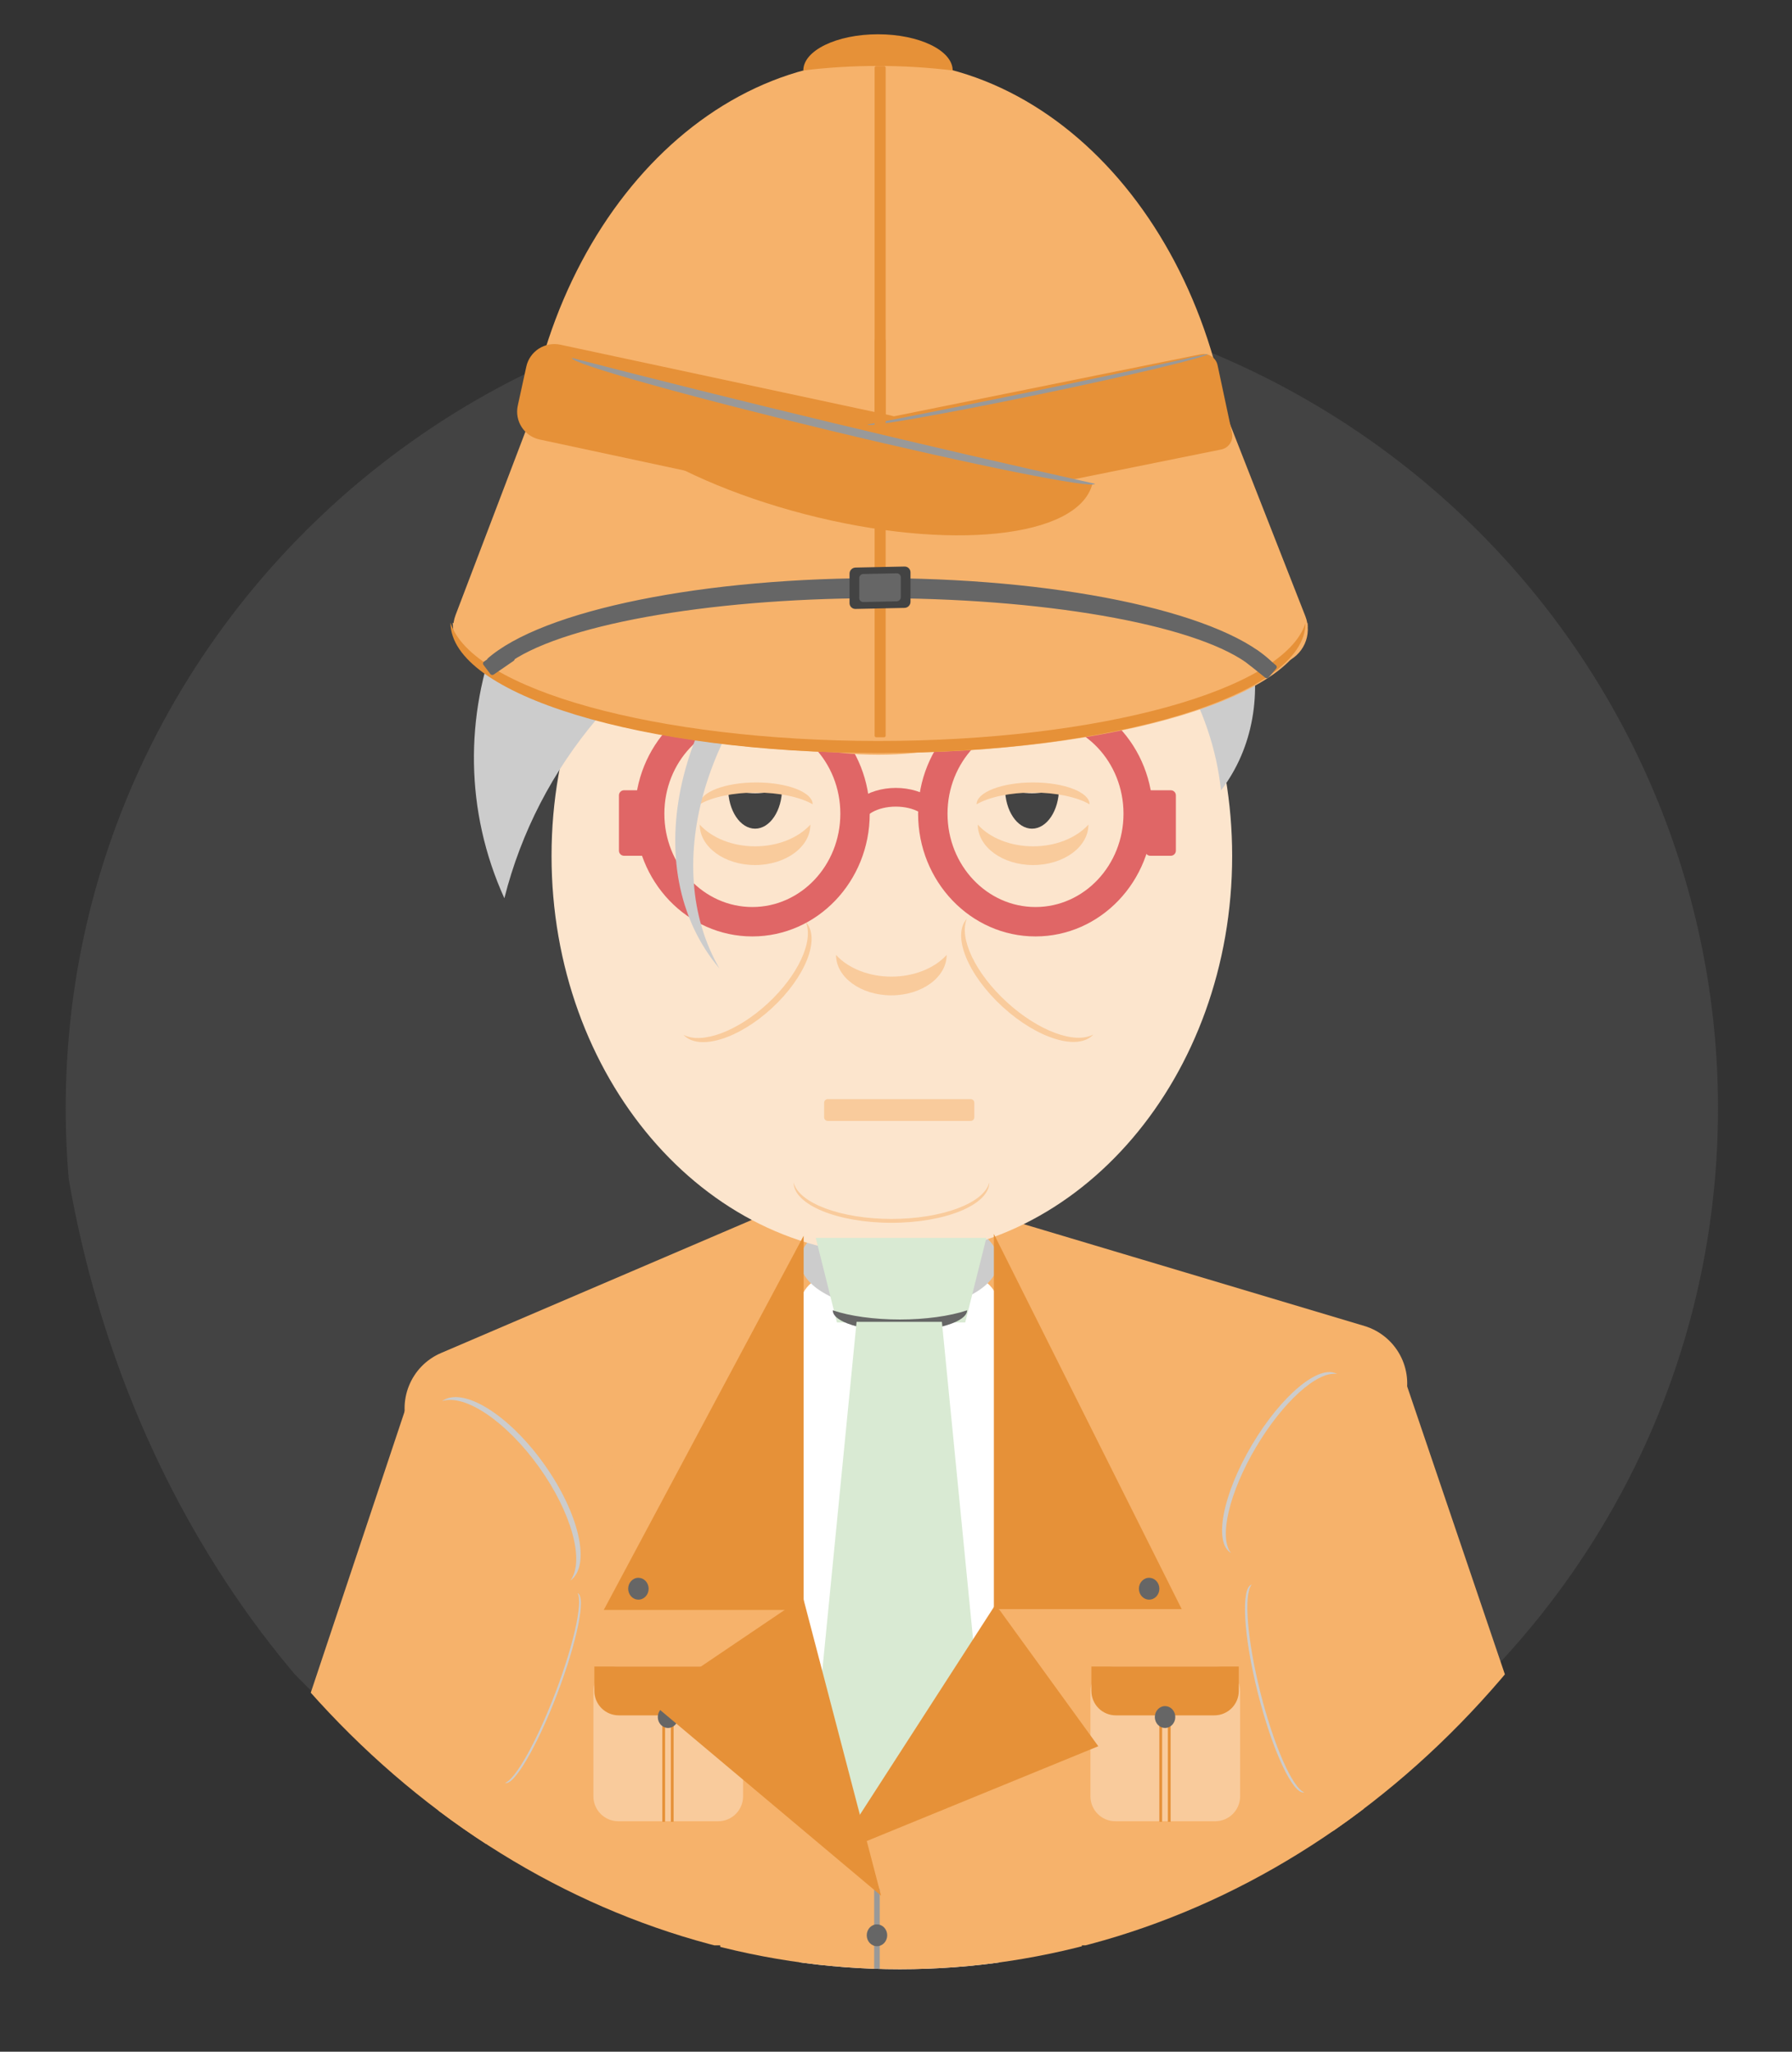
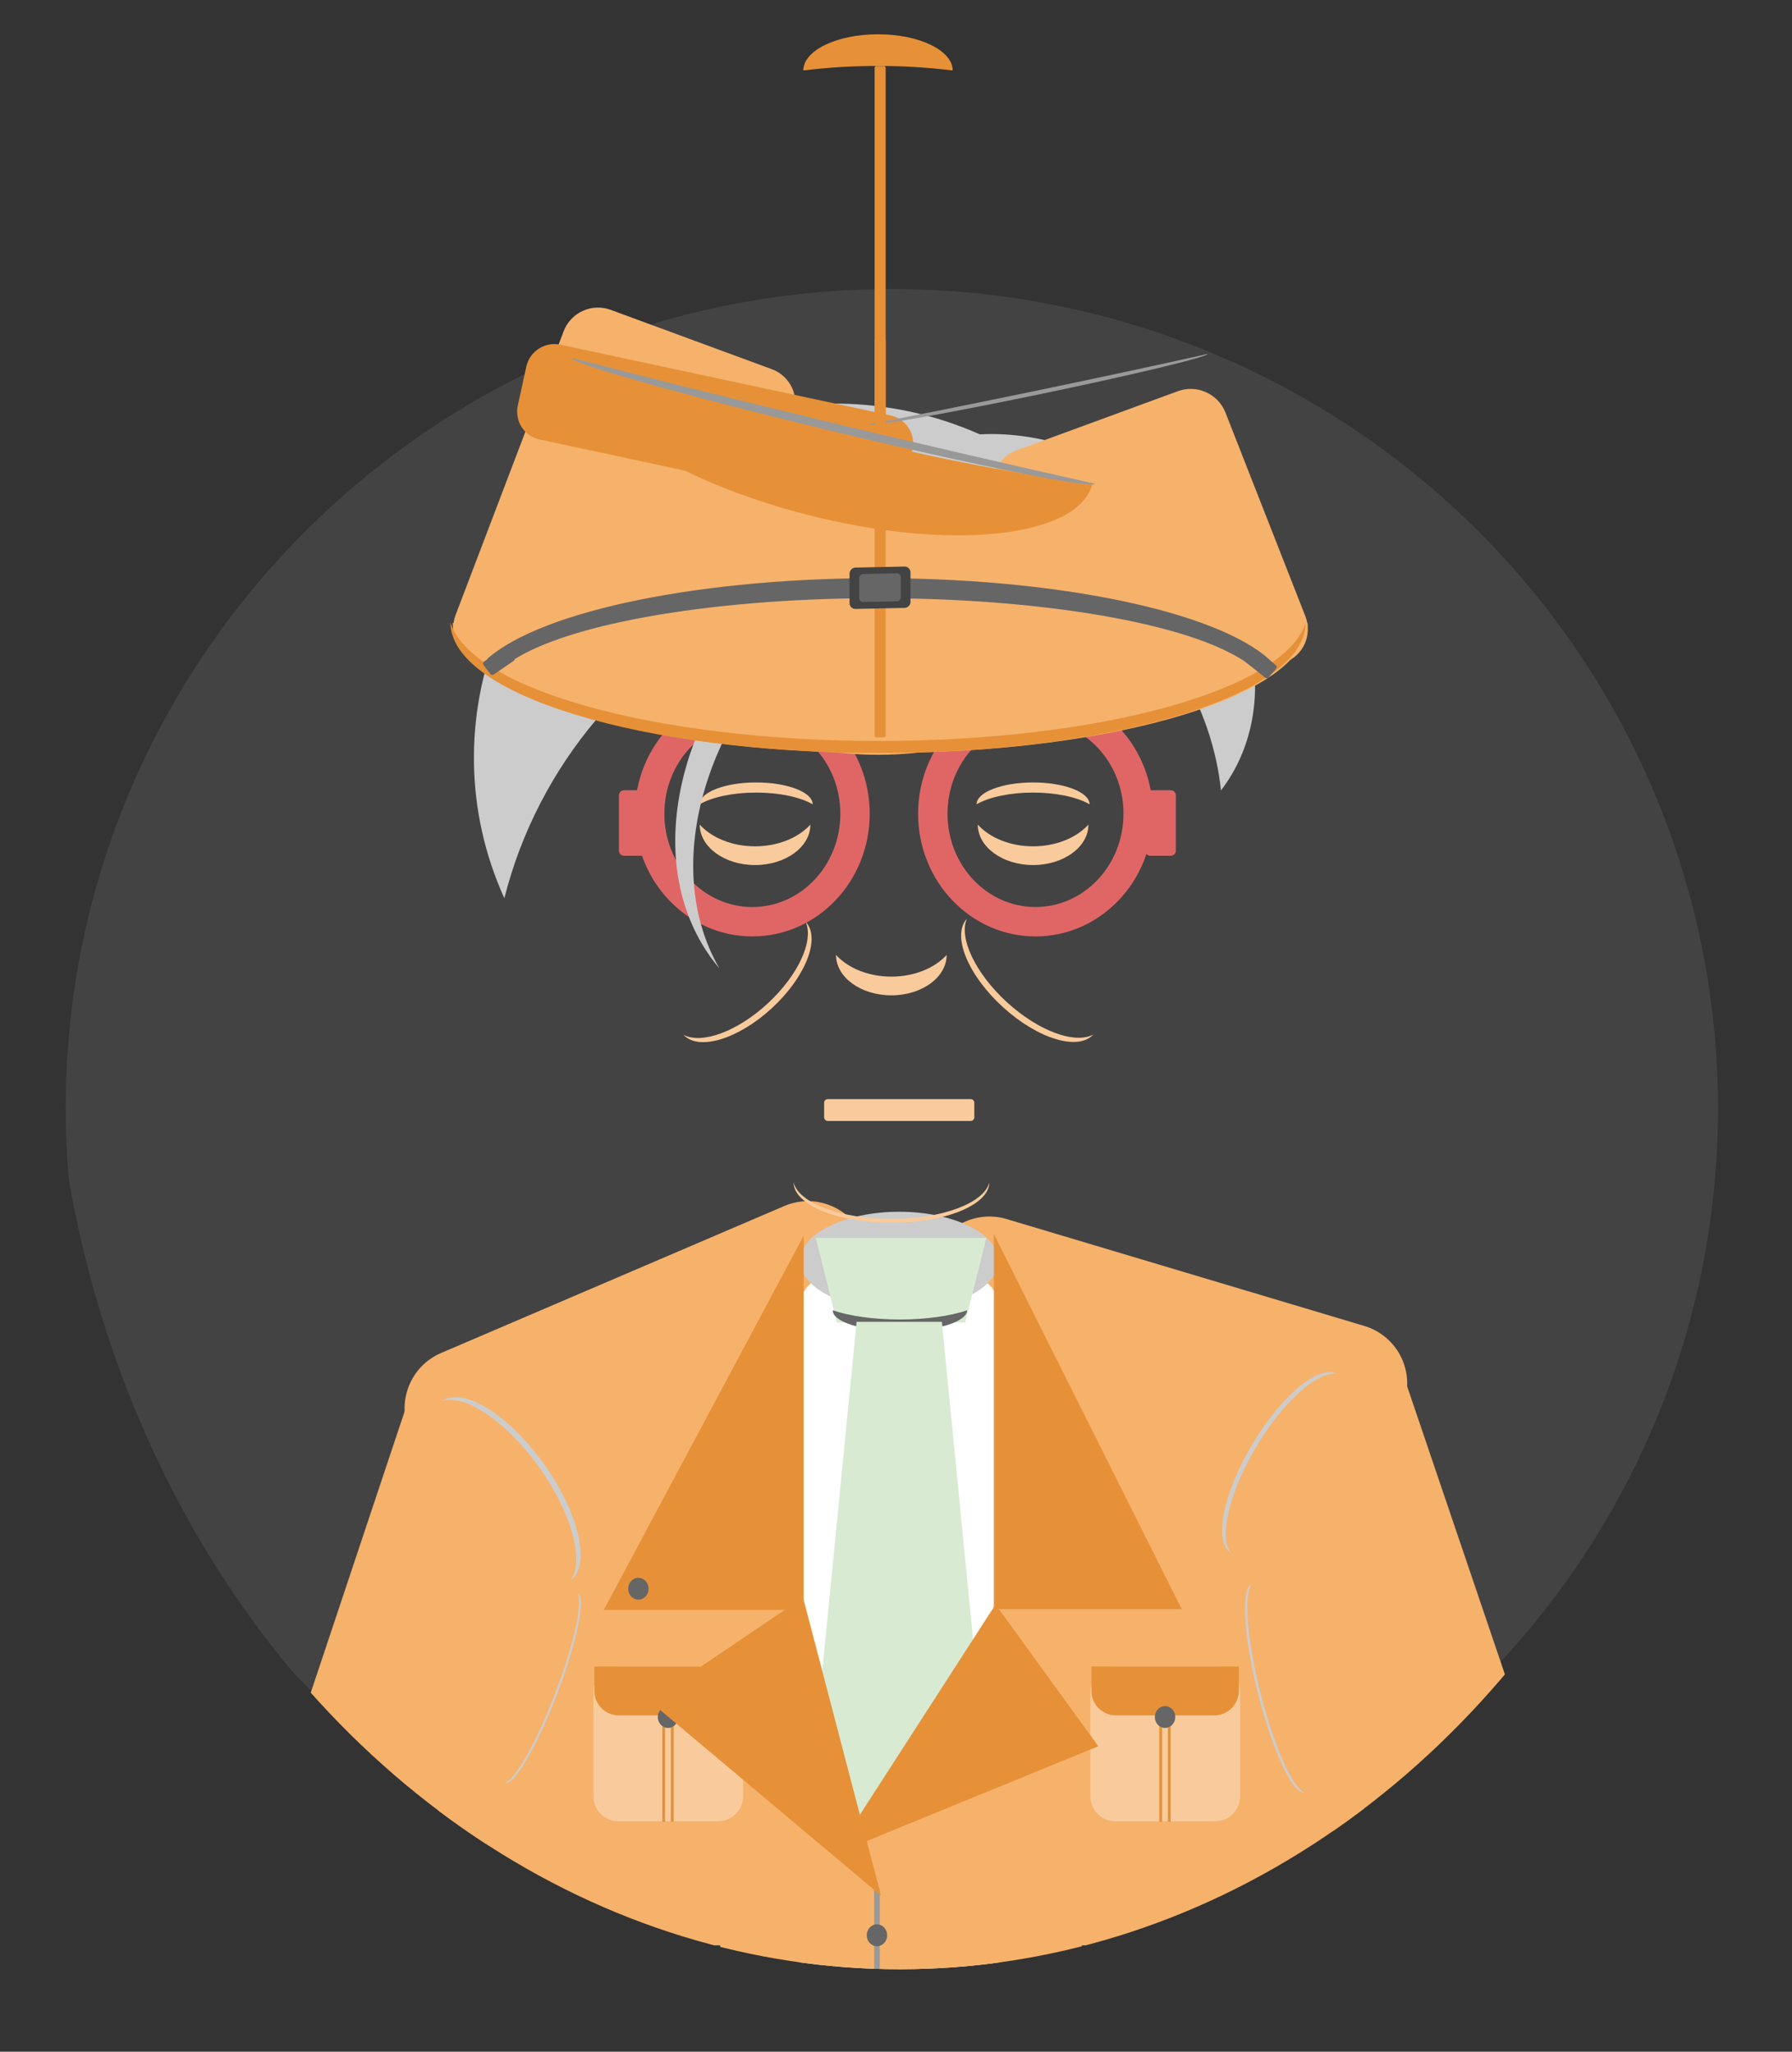
<svg xmlns="http://www.w3.org/2000/svg" xmlns:ns1="http://sodipodi.sourceforge.net/DTD/sodipodi-0.dtd" xmlns:ns2="http://www.inkscape.org/namespaces/inkscape" version="1.1" viewBox="0.0 0.0 121.402 139.01" fill="none" stroke="none" stroke-linecap="square" stroke-miterlimit="10" id="svg163" ns1:docname="Dessin sans titre.svg" ns2:version="0.92.2 5c3e80d, 2017-08-06">
  <rect x="0.0" y="0.0" width="121.402" height="139.01" fill="#333333" stroke="none" />
  <defs id="defs167">
    <clipPath clipPathUnits="userSpaceOnUse" id="clipPath173">
      <ellipse style="stroke:#000000;stroke-width:0.985;stroke-opacity:1" id="ellipse175" cx="60.964" cy="66.707" rx="57.438" ry="66.715" />
    </clipPath>
  </defs>
  <ns1:namedview pagecolor="#ffffff" bordercolor="#666666" borderopacity="1" objecttolerance="10" gridtolerance="10" guidetolerance="10" ns2:pageopacity="0" ns2:pageshadow="2" ns2:window-width="1160" ns2:window-height="753" id="namedview165" showgrid="false" ns2:zoom="3.395427" ns2:cx="73.65741" ns2:cy="60.161264" ns2:window-x="0" ns2:window-y="1" ns2:window-maximized="0" ns2:current-layer="svg163" />
  <clipPath id="p.0">
    <path d="m0 0l121.402 0l0 139.011l-121.402 0l0 -139.011z" clip-rule="nonzero" id="path2" />
  </clipPath>
  <g clip-path="url(#clipPath173)" id="g161">
    <path fill="#000000" fill-opacity="0.0" d="m0 0l121.402 0l0 139.011l-121.402 0z" fill-rule="evenodd" id="path5" />
    <path fill="#434343" d="m4.451 75.078l0 0c0 -30.65 25.058 -55.496 55.969 -55.496l0 0c14.844 0 29.08 5.847 39.576 16.254c10.496 10.408 16.393 24.523 16.393 39.242l0 0c0 30.65 -25.058 55.496 -55.969 55.496l0 0c-30.911 0 -55.969 -24.846 -55.969 -55.496z" fill-rule="evenodd" id="path7" />
    <path fill="#f6b26b" d="m29.705 97.867l0 0c0 -3.749 3.039 -6.788 6.788 -6.788l49.102 0c1.8 0 3.527 0.715 4.8 1.988c1.273 1.273 1.988 2.999 1.988 4.8l0 27.149c0 3.749 -3.039 6.788 -6.788 6.788l-49.102 0c-3.749 0 -6.788 -3.039 -6.788 -6.788z" fill-rule="evenodd" id="path9" />
    <path fill="#f6b26b" d="m27.738 97.017l0 0c-0.884 -2.067 0.074 -4.46 2.141 -5.346l23.256 -9.96c0.992 -0.425 2.113 -0.438 3.115 -0.037c1.002 0.401 1.804 1.185 2.228 2.177l6.404 14.971c0.884 2.067 -0.074 4.46 -2.141 5.346l-23.256 9.96c-2.067 0.885 -4.459 -0.073 -5.343 -2.14z" fill-rule="evenodd" id="path11" />
    <path fill="#f6b26b" d="m63.132 85.329l0 0c0.644 -2.154 2.912 -3.378 5.066 -2.734l24.231 7.243c1.034 0.309 1.904 1.017 2.417 1.967c0.513 0.95 0.627 2.065 0.318 3.099l-4.661 15.601c-0.644 2.154 -2.912 3.378 -5.066 2.734l-24.231 -7.243c-2.154 -0.644 -3.378 -2.912 -2.735 -5.066z" fill-rule="evenodd" id="path13" />
    <path fill="#ffffff" d="m54.148 88.662l0 0c0 -1.247 1.011 -2.257 2.257 -2.257l9.029 0l0 0c0.599 0 1.173 0.238 1.596 0.661c0.423 0.423 0.661 0.997 0.661 1.596l0 47.234c0 1.247 -1.011 2.257 -2.257 2.257l-9.029 0c-1.247 0 -2.257 -1.011 -2.257 -2.257z" fill-rule="evenodd" id="path15" />
    <path fill="#cccccc" d="m54.211 85.439l0 0c0 -1.844 3.004 -3.339 6.709 -3.339l0 0c3.705 0 6.709 1.495 6.709 3.339l0 0c0 1.844 -3.004 3.339 -6.709 3.339l0 0c-3.705 0 -6.709 -1.495 -6.709 -3.339z" fill-rule="evenodd" id="path17" />
-     <path fill="#fce5cd" d="m37.365 57.991l0 0c0 -14.942 10.322 -27.055 23.055 -27.055l0 0c6.115 0 11.979 2.85 16.302 7.924c4.324 5.074 6.753 11.955 6.753 19.131l0 0c0 14.942 -10.322 27.055 -23.055 27.055l0 0c-12.733 0 -23.055 -12.113 -23.055 -27.055z" fill-rule="evenodd" id="path19" />
    <path fill="#f9cb9c" d="m66.241 55.87l0 0c0 1.513 1.678 2.74 3.748 2.74c2.07 0 3.748 -1.227 3.748 -2.74c-0.832 0.919 -2.24 1.472 -3.748 1.472c-1.508 0 -2.916 -0.553 -3.748 -1.472z" fill-rule="evenodd" id="path21" />
    <path fill="#cccccc" d="m78.169 41.079l0 0c-5.375 -11.846 -19.582 -17.021 -31.732 -11.559c-12.15 5.462 -17.643 19.493 -12.268 31.339l0 0c2.268 -8.999 8.629 -16.527 17.233 -20.395c8.604 -3.868 18.485 -3.641 26.767 0.615z" fill-rule="evenodd" id="path23" />
    <path fill="#cccccc" d="m82.718 53.555l0 0c4.418 -5.792 2.31 -14.874 -4.709 -20.283c-7.019 -5.41 -16.29 -5.1 -20.709 0.693l0 0c5.519 -0.892 11.657 0.827 16.627 4.658c4.97 3.831 8.215 9.343 8.79 14.932z" fill-rule="evenodd" id="path25" />
    <path fill="#f9cb9c" d="m47.404 55.87l0 0c0 1.513 1.678 2.74 3.748 2.74c2.07 0 3.748 -1.227 3.748 -2.74c-0.832 0.919 -2.24 1.472 -3.748 1.472c-1.508 0 -2.916 -0.553 -3.748 -1.472z" fill-rule="evenodd" id="path27" />
    <path fill="#f9cb9c" d="m65.691 62.748l0 0c-0.939 1.183 0.28 3.693 2.724 5.606c2.444 1.913 5.187 2.506 6.126 1.323l0 0c-0.939 1.183 -3.682 0.591 -6.126 -1.323c-2.444 -1.913 -3.664 -4.423 -2.724 -5.606z" fill-rule="evenodd" id="path29" />
    <path fill="#f9cb9c" d="m46.3 70.109l0 0c1.026 1.113 3.713 0.302 6.0 -1.811c2.287 -2.113 3.31 -4.729 2.283 -5.843l0 0c0.566 1.299 -0.521 3.637 -2.571 5.531c-2.05 1.894 -4.464 2.791 -5.713 2.123z" fill-rule="evenodd" id="path31" />
    <path fill="#434343" d="m49.329 53.405l0 0c0 1.513 0.818 2.74 1.827 2.74c1.009 0 1.827 -1.227 1.827 -2.74l0 0c-1.199 0.457 -2.455 0.457 -3.654 0z" fill-rule="evenodd" id="path33" />
    <path fill="#f9cb9c" d="m55.056 54.494l0 0c0 -0.818 -1.713 -1.48 -3.827 -1.48c-2.113 0 -3.827 0.663 -3.827 1.48l0 0c0.85 -0.497 2.287 -0.795 3.827 -0.795c1.54 0 2.977 0.299 3.827 0.795z" fill-rule="evenodd" id="path35" />
    <path fill="#434343" d="m68.088 53.405l0 0c0 1.513 0.818 2.74 1.827 2.74c1.009 0 1.827 -1.227 1.827 -2.74l0 0c-1.199 0.457 -2.455 0.457 -3.654 0z" fill-rule="evenodd" id="path37" />
    <path fill="#f9cb9c" d="m73.815 54.494l0 0c0 -0.818 -1.713 -1.48 -3.827 -1.48c-2.113 0 -3.827 0.663 -3.827 1.48l0 0c0.85 -0.497 2.287 -0.795 3.827 -0.795c1.54 0 2.977 0.299 3.827 0.795z" fill-rule="evenodd" id="path39" />
    <path fill="#e06666" d="m43.016 55.131l0 0c0 -4.592 3.561 -8.315 7.953 -8.315l0 0c2.109 0 4.132 0.876 5.623 2.435c1.491 1.559 2.329 3.674 2.329 5.88l0 0c0 4.592 -3.561 8.315 -7.953 8.315l0 0c-4.392 0 -7.953 -3.723 -7.953 -8.315zm1.992 0l0 0c0 3.492 2.669 6.323 5.961 6.323c3.292 0 5.961 -2.831 5.961 -6.323l0 0c0 -3.492 -2.669 -6.323 -5.961 -6.323l0 0c-3.292 0 -5.961 2.831 -5.961 6.323z" fill-rule="evenodd" id="path41" />
    <path fill="#e06666" d="m62.199 55.131l0 0c0 -4.592 3.561 -8.315 7.953 -8.315l0 0c2.109 0 4.132 0.876 5.623 2.435c1.491 1.559 2.329 3.674 2.329 5.88l0 0c0 4.592 -3.561 8.315 -7.953 8.315l0 0c-4.392 0 -7.953 -3.723 -7.953 -8.315zm1.992 0l0 0c0 3.492 2.669 6.323 5.961 6.323c3.292 0 5.961 -2.831 5.961 -6.323l0 0c0 -3.492 -2.669 -6.323 -5.961 -6.323l0 0c-3.292 0 -5.961 2.831 -5.961 6.323z" fill-rule="evenodd" id="path43" />
    <path fill="#f9cb9c" d="m56.637 64.698l0 0c0 1.513 1.678 2.74 3.748 2.74c2.07 0 3.748 -1.227 3.748 -2.74c-0.832 0.919 -2.24 1.472 -3.748 1.472c-1.508 0 -2.916 -0.553 -3.748 -1.472z" fill-rule="evenodd" id="path45" />
    <path fill="#cccccc" d="m81.432 38.248l0 0c-5.705 -6.767 -17.649 -6.125 -26.677 1.433c-9.028 7.558 -11.721 19.17 -6.016 25.937l0 0c-4.07 -7.057 -0.944 -17.483 7.314 -24.397c8.258 -6.914 19.103 -8.184 25.378 -2.973z" fill-rule="evenodd" id="path47" />
    <path fill="#e06666" d="m77.583 53.888l0 0c0 -0.191 0.155 -0.346 0.346 -0.346l1.386 0l0 0c0.092 0 0.18 0.037 0.245 0.101c0.065 0.065 0.101 0.153 0.101 0.245l0 3.748c0 0.191 -0.155 0.346 -0.346 0.346l-1.386 0c-0.191 0 -0.346 -0.155 -0.346 -0.346z" fill-rule="evenodd" id="path49" />
    <path fill="#e06666" d="m41.931 53.888l0 0c0 -0.191 0.155 -0.346 0.346 -0.346l1.386 0l0 0c0.092 0 0.18 0.037 0.245 0.101c0.065 0.065 0.101 0.153 0.101 0.245l0 3.748c0 0.191 -0.155 0.346 -0.346 0.346l-1.386 0c-0.191 0 -0.346 -0.155 -0.346 -0.346z" fill-rule="evenodd" id="path51" />
    <path fill="#f9cb9c" d="m55.833 74.715l0 0c0 -0.136 0.11 -0.247 0.247 -0.247l9.68 0c0.065 0 0.128 0.026 0.174 0.072c0.046 0.046 0.072 0.109 0.072 0.174l0 0.987c0 0.136 -0.11 0.247 -0.247 0.247l-9.68 0c-0.136 0 -0.247 -0.11 -0.247 -0.247z" fill-rule="evenodd" id="path53" />
    <path fill="#d9ead3" d="m66.824 83.87l-1.433 5.732l-8.693 0l-1.433 -5.732z" fill-rule="evenodd" id="path55" />
    <path fill="#e69138" d="m54.444 109.082l0 -25.354l-13.543 25.354z" fill-rule="evenodd" id="path57" />
    <path fill="#f9cb9c" d="m53.763 80.109l0 0c0 1.513 2.968 2.74 6.63 2.74c3.662 0 6.63 -1.227 6.63 -2.74c-0.343 1.407 -3.209 2.478 -6.63 2.478c-3.421 0 -6.287 -1.071 -6.63 -2.478z" fill-rule="evenodd" id="path59" />
    <path fill="#f6b26b" d="m91.527 90.261l0 0c1.267 -0.429 2.642 0.25 3.072 1.517l9.184 27.066c0.206 0.608 0.163 1.274 -0.122 1.849c-0.284 0.576 -0.786 1.015 -1.394 1.221l-9.176 3.108c-1.267 0.429 -2.642 -0.25 -3.072 -1.517l-9.184 -27.066c-0.43 -1.267 0.249 -2.641 1.516 -3.07z" fill-rule="evenodd" id="path61" />
    <path fill="#f6b26b" d="m40.066 95.911l0 0c1.267 0.423 1.951 1.794 1.528 3.061l-9.052 27.128c-0.203 0.608 -0.639 1.111 -1.213 1.398c-0.574 0.287 -1.238 0.333 -1.846 0.13l-9.176 -3.066c-1.267 -0.423 -1.951 -1.794 -1.528 -3.061l9.052 -27.128l0 0c0.423 -1.267 1.793 -1.951 3.06 -1.528z" fill-rule="evenodd" id="path63" />
    <path fill="#cccccc" d="m38.642 107.086l0 0c1.409 -1.009 0.605 -4.548 -1.795 -7.906c-2.4 -3.357 -5.489 -5.261 -6.898 -4.252l0 0c1.571 -0.505 4.381 1.411 6.577 4.482c2.196 3.071 3.1 6.351 2.116 7.676z" fill-rule="evenodd" id="path65" />
    <path fill="#cccccc" d="m83.398 105.219l0 0c-1.2 -0.696 -0.566 -3.974 1.417 -7.323c1.983 -3.348 4.564 -5.499 5.764 -4.803l0 0c-1.33 -0.222 -3.677 1.899 -5.491 4.962c-1.814 3.063 -2.536 6.125 -1.691 7.164z" fill-rule="evenodd" id="path67" />
    <path fill="#cccccc" d="m88.358 121.439l0 0c-0.748 0.191 -2.151 -2.805 -3.134 -6.693c-0.983 -3.888 -1.173 -7.194 -0.425 -7.386l0 0c-0.558 0.648 -0.304 3.786 0.595 7.342c0.899 3.556 2.165 6.435 2.964 6.736z" fill-rule="evenodd" id="path69" />
    <path fill="#cccccc" d="m34.216 120.795l0 0c0.591 0.226 2.171 -2.467 3.528 -6.016c1.357 -3.549 1.977 -6.609 1.386 -6.835l0 0c0.37 0.638 -0.279 3.537 -1.52 6.783c-1.241 3.246 -2.691 5.839 -3.393 6.067z" fill-rule="evenodd" id="path71" />
    <path fill="#e69138" d="m67.332 109.021l0 -25.417l12.724 25.417z" fill-rule="evenodd" id="path73" />
    <path fill="#666666" d="m56.418 88.778l0 0c-0.017 0.783 2.006 1.417 4.52 1.417c2.514 0 4.565 -0.635 4.583 -1.417l0 0c-1.18 0.396 -2.835 0.622 -4.565 0.622c-1.73 0 -3.375 -0.226 -4.537 -0.622z" fill-rule="evenodd" id="path75" />
    <path fill="#999999" d="m55.14 120.727l4.78 -29.417l2 0l4.78 29.417z" fill-rule="evenodd" id="path77" />
    <path fill="#d9ead3" d="m55.14 118.975l2.89 -29.417l5.78 0l2.89 29.417z" fill-rule="evenodd" id="path79" />
    <path fill="#f9cb9c" d="m74.067 70.092l0 0c-1.026 1.131 -3.776 0.292 -6.142 -1.874c-2.366 -2.166 -3.451 -4.838 -2.425 -5.969l0 0c-0.554 1.322 0.593 3.711 2.713 5.652c2.12 1.941 4.594 2.867 5.854 2.191z" fill-rule="evenodd" id="path81" />
-     <path fill="#e06666" d="m57.177 55.919l0 0c0 -1.4 1.572 -2.535 3.512 -2.535c1.94 0 3.512 1.135 3.512 2.535l-1.268 0c0 -0.7 -1.005 -1.268 -2.244 -1.268c-1.239 0 -2.244 0.568 -2.244 1.268z" fill-rule="evenodd" id="path83" />
-     <path fill="#f6b26b" d="m35.234 35.051l0 0c0.017 -17.091 10.879 -30.952 24.261 -30.96c13.383 -0.008 24.218 13.84 24.202 30.931l0 0c-15.897 -5.148 -32.556 -5.138 -48.463 0.029z" fill-rule="evenodd" id="path85" />
    <path fill="#e69138" d="m59.252 4.587l0 0c0 -0.06 0.048 -0.108 0.108 -0.108l0.532 0c0.029 0 0.056 0.011 0.076 0.032c0.02 0.02 0.032 0.048 0.032 0.076l0 26.788c0 0.06 -0.048 0.108 -0.108 0.108l-0.532 0c-0.06 0 -0.108 -0.048 -0.108 -0.108z" fill-rule="evenodd" id="path87" />
    <path fill="#e69138" d="m54.422 4.774l0 0c0 -1.354 2.265 -2.452 5.059 -2.452c2.794 0 5.059 1.098 5.059 2.452l0 0c-3.32 -0.409 -6.798 -0.409 -10.118 0z" fill-rule="evenodd" id="path89" />
    <path fill="#f6b26b" d="m83.014 28.557l0 0c0 12.479 -10.534 22.589 -23.528 22.581c-12.994 -0.008 -23.528 -10.131 -23.528 -22.611l0 0c15.239 5.091 31.817 5.101 47.056 0.029z" fill-rule="evenodd" id="path91" />
    <path fill="#f6b26b" d="m88.594 42.218l0 0c0 4.869 -12.966 8.81 -28.961 8.802c-15.995 -0.008 -28.961 -3.962 -28.961 -8.831l0 0c5.025 3.508 16.396 5.78 28.961 5.787c12.565 0.006 23.936 -2.254 28.961 -5.758z" fill-rule="evenodd" id="path93" />
    <path fill="#f6b26b" d="m32.299 44.814l0 0c-1.275 -0.47 -1.916 -1.879 -1.433 -3.149l7.32 -19.225c0.232 -0.61 0.698 -1.105 1.295 -1.376c0.597 -0.272 1.276 -0.298 1.888 -0.072l10.919 4.022c1.275 0.47 1.916 1.879 1.433 3.149l-7.32 19.225c-0.483 1.27 -1.909 1.918 -3.183 1.449z" fill-rule="evenodd" id="path95" />
    <path fill="#f6b26b" d="m79.802 26.502l0 0c1.28 -0.47 2.721 0.179 3.218 1.448l5.412 13.797c0.239 0.609 0.224 1.283 -0.041 1.874c-0.266 0.59 -0.76 1.049 -1.374 1.274l-10.961 4.022c-1.28 0.47 -2.721 -0.179 -3.218 -1.448l-5.412 -13.797l0 0c-0.498 -1.269 0.136 -2.678 1.416 -3.148z" fill-rule="evenodd" id="path97" />
-     <path fill="#e69138" d="m56.922 29.912l0 0c-0.11 -0.514 0.219 -1.015 0.734 -1.119l23.698 -4.79c0.247 -0.05 0.506 8.9645386E-5 0.718 0.139c0.212 0.139 0.361 0.356 0.414 0.603l0.98 4.59c0.11 0.514 -0.219 1.015 -0.734 1.119l-23.698 4.79c-0.515 0.104 -1.022 -0.228 -1.132 -0.742z" fill-rule="evenodd" id="path99" />
    <path fill="#e69138" d="m35.655 24.842l0 0c0.229 -1.046 1.263 -1.711 2.31 -1.487l22.372 4.793c0.503 0.108 0.941 0.41 1.219 0.842c0.278 0.431 0.372 0.955 0.262 1.458l-0.577 2.636l0 0c-0.229 1.046 -1.263 1.711 -2.31 1.487l-22.372 -4.793c-1.047 -0.224 -1.709 -1.254 -1.48 -2.299z" fill-rule="evenodd" id="path101" />
    <path fill="#e69138" d="m73.997 32.815l0 0c-0.992 3.644 -9.696 4.552 -19.442 2.029c-9.746 -2.523 -16.842 -7.523 -15.85 -11.167l0 0c11.139 4.299 23.434 7.482 35.292 9.138z" fill-rule="evenodd" id="path103" />
    <path fill="#999999" d="m81.821 23.979l0 0c0.05 0.193 -5.07 1.422 -11.435 2.744c-6.365 1.322 -11.565 2.237 -11.614 2.044l0 0c7.353 -1.422 15.747 -3.165 23.049 -4.788z" fill-rule="evenodd" id="path105" />
    <path fill="#e69138" d="m59.252 23.057l0 0c0 -0.06 0.048 -0.108 0.108 -0.108l0.532 0c0.029 0 0.056 0.011 0.076 0.032c0.02 0.02 0.032 0.048 0.032 0.076l0 26.788c0 0.06 -0.048 0.108 -0.108 0.108l-0.532 0c-0.06 0 -0.108 -0.048 -0.108 -0.108z" fill-rule="evenodd" id="path107" />
    <path fill="#999999" d="m74.184 32.775l0 0c-0.099 0.371 -8.113 -1.237 -17.9 -3.591c-9.787 -2.354 -17.64 -4.563 -17.541 -4.934l0 0c11.216 2.903 24.123 6.007 35.442 8.525z" fill-rule="evenodd" id="path109" />
    <path fill="#e69138" d="m88.442 42.218l0 0c0 4.869 -12.966 8.81 -28.961 8.802c-15.995 -0.008 -28.961 -3.962 -28.961 -8.831c1.452 4.539 13.983 8.007 28.961 8.014c14.978 0.008 27.509 -3.447 28.961 -7.985z" fill-rule="evenodd" id="path111" />
    <path fill="#666666" d="m32.987 44.658c3.74 -3.333 14.801 -5.567 27.15 -5.484c12.349 0.083 23.023 2.464 26.198 5.843l-1.578 0.119l0 0c-3.323 -2.676 -13.217 -4.53 -24.576 -4.605c-11.359 -0.075 -21.641 1.647 -25.538 4.275z" fill-rule="evenodd" id="path113" />
    <path fill="#666666" d="m32.75 45.044l0 0c-0.052 -0.07 -0.037 -0.166 0.035 -0.216l1.356 -0.93c0.035 -0.024 0.078 -0.033 0.12 -0.026c0.042 0.007 0.08 0.03 0.105 0.063l0.469 0.623c0.052 0.07 0.037 0.166 -0.035 0.216l-1.356 0.93c-0.072 0.049 -0.173 0.033 -0.225 -0.037z" fill-rule="evenodd" id="path115" />
    <path fill="#666666" d="m84.932 44.068l0 0c0.057 -0.067 0.16 -0.077 0.229 -0.022l1.277 1.026c0.033 0.027 0.054 0.065 0.058 0.107c0.004 0.042 -0.009 0.083 -0.037 0.116l-0.511 0.602c-0.057 0.067 -0.16 0.077 -0.229 0.022l-1.277 -1.026c-0.069 -0.055 -0.078 -0.155 -0.021 -0.222z" fill-rule="evenodd" id="path117" />
    <path fill="#434343" d="m57.553 38.868l0 0c0 -0.223 0.181 -0.408 0.404 -0.413l3.322 -0.07c0.107 -0.002 0.21 0.038 0.286 0.112c0.076 0.074 0.118 0.176 0.118 0.283l0 1.994c0 0.223 -0.181 0.408 -0.404 0.413l-3.322 0.07c-0.223 0.005 -0.404 -0.172 -0.404 -0.396z" fill-rule="evenodd" id="path119" />
    <path fill="#666666" d="m58.211 39.17l0 0c0 -0.151 0.123 -0.276 0.274 -0.279l2.266 -0.047c0.073 -0.002 0.142 0.026 0.194 0.076c0.051 0.05 0.08 0.119 0.08 0.192l0 1.35c0 0.151 -0.123 0.276 -0.274 0.279l-2.266 0.047c-0.151 0.003 -0.274 -0.117 -0.274 -0.268z" fill-rule="evenodd" id="path121" />
    <path fill="#f9cb9c" d="m73.873 114.598l0 0c0 -0.934 0.757 -1.69 1.69 -1.69l6.761 0l0 0c0.448 0 0.878 0.178 1.195 0.495c0.317 0.317 0.495 0.747 0.495 1.195l0 7.108c0 0.934 -0.757 1.69 -1.69 1.69l-6.761 0l0 0c-0.934 0 -1.69 -0.757 -1.69 -1.69z" fill-rule="evenodd" id="path123" />
    <path fill="#e69138" d="m78.541 115.62l0 0c0 -0.015 0.012 -0.027 0.027 -0.027l0.134 0c0.007 0 0.014 0.003 0.019 0.008c0.005 0.005 0.008 0.012 0.008 0.019l0 7.788c0 0.015 -0.012 0.027 -0.027 0.027l-0.134 0c-0.015 0 -0.027 -0.012 -0.027 -0.027z" fill-rule="evenodd" id="path125" />
    <path fill="#e69138" d="m79.119 115.62l0 0c0 -0.015 0.012 -0.027 0.027 -0.027l0.134 0c0.007 0 0.014 0.003 0.019 0.008c0.005 0.005 0.008 0.012 0.008 0.019l0 7.788c0 0.015 -0.012 0.027 -0.027 0.027l-0.134 0c-0.015 0 -0.027 -0.012 -0.027 -0.027z" fill-rule="evenodd" id="path127" />
    <path fill="#e69138" d="m82.269 116.221l-6.677 0l0 0c-0.439 0 -0.859 -0.174 -1.169 -0.484c-0.31 -0.31 -0.484 -0.731 -0.484 -1.169l0 -1.654c0 -4.5776367E-5 3.0517578E-5 -8.392334E-5 7.6293945E-5 -8.392334E-5l9.984 8.392334E-5l0 0c4.5776367E-5 0 8.392334E-5 3.0517578E-5 8.392334E-5 7.6293945E-5l-8.392334E-5 1.653l0 0c0 0.913 -0.74 1.654 -1.654 1.654z" fill-rule="evenodd" id="path129" />
    <path fill="#666666" d="m78.236 116.334l0 0c0 -0.409 0.31 -0.74 0.693 -0.74l0 0c0.184 0 0.36 0.078 0.49 0.217c0.13 0.139 0.203 0.327 0.203 0.523l0 0c0 0.409 -0.31 0.74 -0.693 0.74l0 0c-0.383 0 -0.693 -0.331 -0.693 -0.74z" fill-rule="evenodd" id="path131" />
    <path fill="#f9cb9c" d="m40.201 114.598l0 0c0 -0.934 0.757 -1.69 1.69 -1.69l6.761 0l0 0c0.448 0 0.878 0.178 1.195 0.495c0.317 0.317 0.495 0.747 0.495 1.195l0 7.108c0 0.934 -0.757 1.69 -1.69 1.69l-6.761 0l0 0c-0.934 0 -1.69 -0.757 -1.69 -1.69z" fill-rule="evenodd" id="path133" />
    <path fill="#e69138" d="m44.869 115.62l0 0c0 -0.015 0.012 -0.027 0.027 -0.027l0.134 0c0.007 0 0.014 0.003 0.019 0.008c0.005 0.005 0.008 0.012 0.008 0.019l0 7.788c0 0.015 -0.012 0.027 -0.027 0.027l-0.134 0c-0.015 0 -0.027 -0.012 -0.027 -0.027z" fill-rule="evenodd" id="path135" />
    <path fill="#e69138" d="m45.447 115.62l0 0c0 -0.015 0.012 -0.027 0.027 -0.027l0.134 0c0.007 0 0.014 0.003 0.019 0.008c0.005 0.005 0.008 0.012 0.008 0.019l0 7.788c0 0.015 -0.012 0.027 -0.027 0.027l-0.134 0c-0.015 0 -0.027 -0.012 -0.027 -0.027z" fill-rule="evenodd" id="path137" />
    <path fill="#e69138" d="m48.597 116.221l-6.677 0l0 0c-0.439 0 -0.859 -0.174 -1.169 -0.484c-0.31 -0.31 -0.484 -0.731 -0.484 -1.169l0 -1.654c0 -4.5776367E-5 3.8146973E-5 -8.392334E-5 8.392334E-5 -8.392334E-5l9.984 8.392334E-5l0 0c4.5776367E-5 0 8.392334E-5 3.0517578E-5 8.392334E-5 7.6293945E-5l-8.392334E-5 1.653l0 0c0 0.913 -0.74 1.654 -1.654 1.654z" fill-rule="evenodd" id="path139" />
    <path fill="#666666" d="m44.564 116.334l0 0c0 -0.409 0.31 -0.74 0.693 -0.74l0 0c0.184 0 0.36 0.078 0.49 0.217c0.13 0.139 0.203 0.327 0.203 0.523l0 0c0 0.409 -0.31 0.74 -0.693 0.74l0 0c-0.383 0 -0.693 -0.331 -0.693 -0.74z" fill-rule="evenodd" id="path141" />
    <path fill="#d9ead3" d="m66.671 118.928l-5.78 10.488l-5.78 -10.488z" fill-rule="evenodd" id="path143" />
    <path fill="#f6b26b" d="m48.791 125.997l0 0c0 -1.415 1.147 -2.562 2.562 -2.562l19.38 0c0.679 0 1.331 0.27 1.811 0.75c0.48 0.48 0.75 1.132 0.75 1.811l0 10.247c0 1.415 -1.147 2.562 -2.562 2.562l-19.38 0c-1.415 0 -2.562 -1.147 -2.562 -2.562z" fill-rule="evenodd" id="path145" />
    <path fill="#f6b26b" d="m61.791 121.37l0 0c0 -0.69 0.559 -1.249 1.249 -1.249l4.997 0l0 0c0.331 0 0.649 0.132 0.883 0.366c0.234 0.234 0.366 0.552 0.366 0.883l0 5.344c0 0.69 -0.559 1.249 -1.249 1.249l-4.997 0c-0.69 0 -1.249 -0.559 -1.249 -1.249z" fill-rule="evenodd" id="path147" />
    <path fill="#e69138" d="m67.445 108.706l-10.918 16.927l17.879 -7.32z" fill-rule="evenodd" id="path149" />
    <path fill="#999999" d="m59.285 127.962l0 0c-0.035 0 -0.063 0.028 -0.063 0.063l0 12.567c0 0.017 0.007 0.033 0.018 0.045c0.012 0.012 0.028 0.018 0.045 0.018l0.252 0c0.035 0 0.063 -0.028 0.063 -0.063l0 -12.567c0 -0.035 -0.028 -0.063 -0.063 -0.063z" fill-rule="evenodd" id="path151" />
    <path fill="#e69138" d="m54.405 108.237l5.284 20.201l-15.677 -13.177z" fill-rule="evenodd" id="path153" />
    <path fill="#666666" d="m58.719 131.121l0 0c0 -0.409 0.31 -0.74 0.693 -0.74l0 0c0.184 0 0.36 0.078 0.49 0.217c0.13 0.139 0.203 0.327 0.203 0.523l0 0c0 0.409 -0.31 0.74 -0.693 0.74l0 0c-0.383 0 -0.693 -0.331 -0.693 -0.74z" fill-rule="evenodd" id="path155" />
-     <path fill="#666666" d="m77.157 107.641l0 0c0 -0.409 0.31 -0.74 0.693 -0.74l0 0c0.184 0 0.36 0.078 0.49 0.217c0.13 0.139 0.203 0.327 0.203 0.523l0 0c0 0.409 -0.31 0.74 -0.693 0.74l0 0c-0.383 0 -0.693 -0.331 -0.693 -0.74z" fill-rule="evenodd" id="path157" />
    <path fill="#666666" d="m42.557 107.641l0 0c0 -0.409 0.31 -0.74 0.693 -0.74l0 0c0.184 0 0.36 0.078 0.49 0.217c0.13 0.139 0.203 0.327 0.203 0.523l0 0c0 0.409 -0.31 0.74 -0.693 0.74l0 0c-0.383 0 -0.693 -0.331 -0.693 -0.74z" fill-rule="evenodd" id="path159" />
  </g>
</svg>